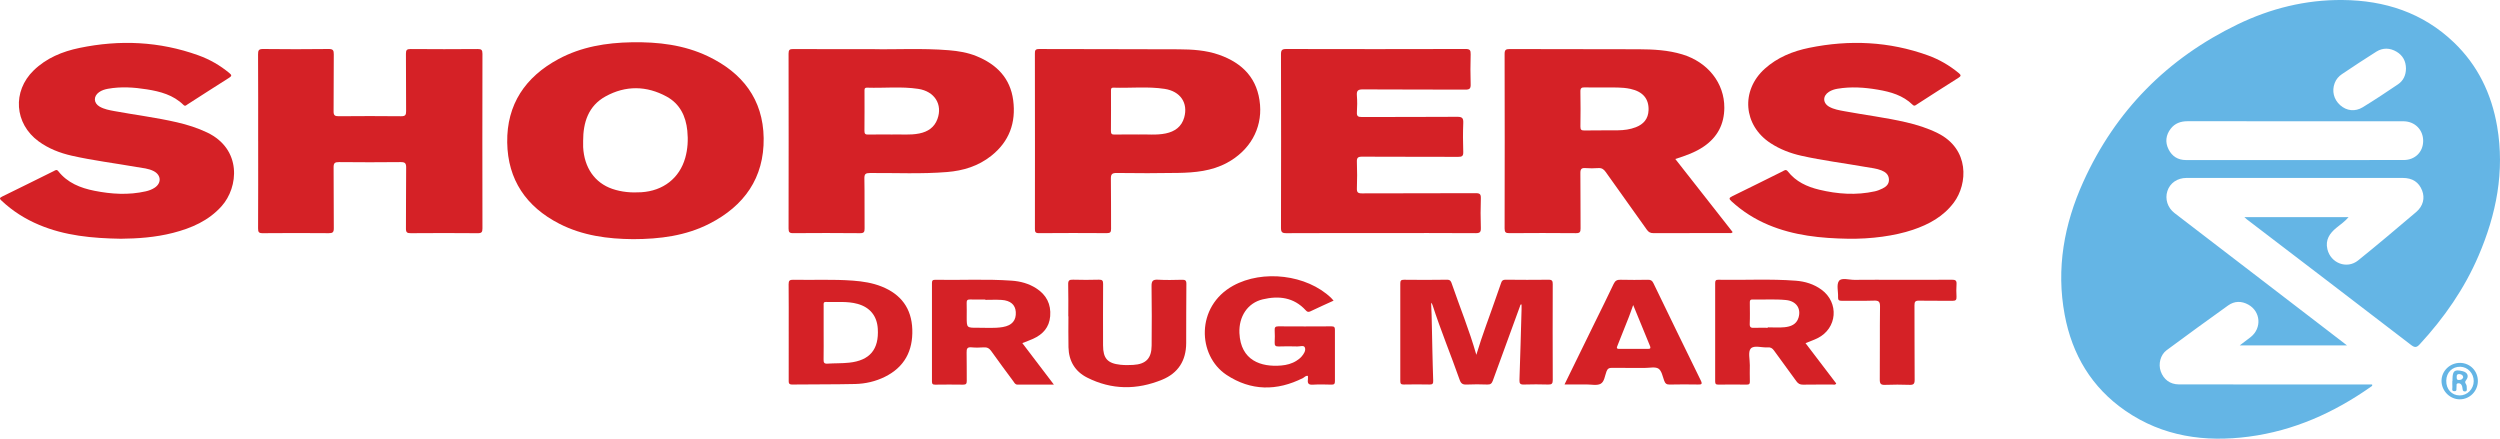
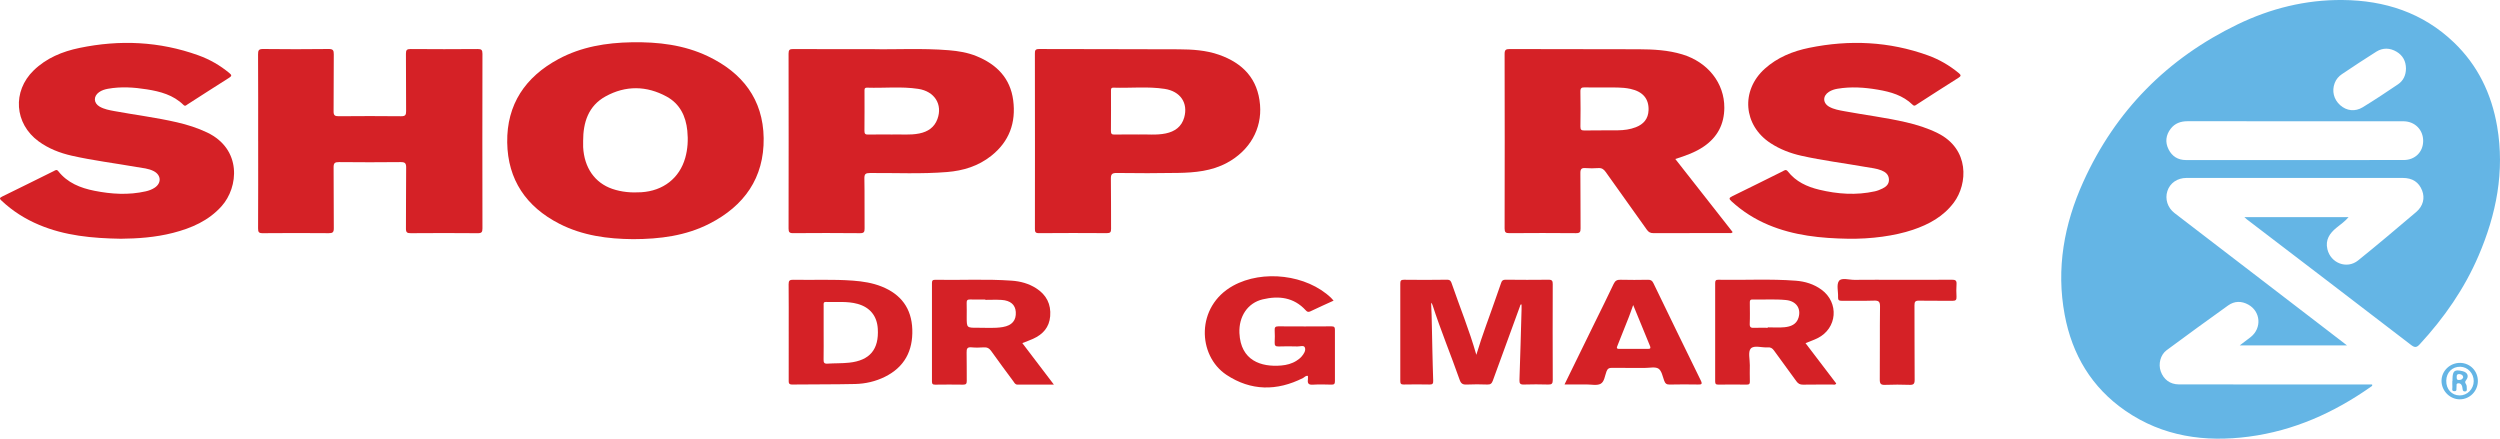
<svg xmlns="http://www.w3.org/2000/svg" id="Layer_2" viewBox="0 0 2461.83 431.98">
  <defs>
    <style>.cls-1{fill:#64b5e5;}.cls-1,.cls-2{stroke-width:0px;}.cls-2{fill:#d52126;}</style>
  </defs>
  <g id="Layer_1-2">
    <path class="cls-1" d="M2311.19,340.14h-105.67c4.24-3.22,7.63-5.7,10.91-8.31,10.99-8.77,9.78-25.08-2.44-31.86-6.69-3.71-13.64-3.65-19.84.79-20.32,14.53-40.51,29.23-60.59,44.09-6.18,4.57-8.36,13.65-5.82,20.82,2.82,7.97,9.19,12.82,17.75,12.85,29.5.12,58.99.07,88.49.07,33.98,0,67.97,0,101.92,0,.57,1.5-.65,1.86-1.37,2.37-36.22,25.49-75.77,43.18-119.89,49-43.36,5.71-84.82-.03-121.7-25.48-33.23-22.93-52.43-55.17-59.78-94.51-8.52-45.6-.53-89.24,18.31-130.88,31.69-70.07,82.84-121.67,152.01-155.1C2235.92,8.31,2270.39-.29,2306.62,0c41.62.34,79.13,12.43,109.72,41.69,23.65,22.62,37.21,50.79,42.69,82.89,7.57,44.28-.82,86.39-18.24,127.06-13.97,32.63-33.96,61.36-58,87.38-2.87,3.11-4.69,3.61-8.42.75-53.87-41.4-107.91-82.58-161.89-123.82-.65-.49-1.22-1.08-2.39-2.14h102.63c-3.56,4.23-7.92,7.17-11.93,10.45-6.75,5.51-11.12,11.92-8.94,21.15,3.27,13.79,19.22,19.93,30.25,11.04,19.31-15.57,38.26-31.59,57.17-47.65,6.9-5.86,8.74-13.77,5.88-21.16-3.2-8.25-9.52-12.42-19.06-12.42-70.99-.01-141.99-.01-212.98,0-9,0-16.22,4.99-18.8,12.85-2.58,7.87.12,16.46,7.07,21.79,50.19,38.53,100.41,77.02,150.61,115.53,6.07,4.66,12.13,9.33,19.19,14.76ZM2260.11,157.61c35.65,0,71.3.05,106.94-.03,11.14-.02,19.06-7.93,19.12-18.72.07-10.97-8.02-19.22-19.11-19.43-3.66-.07-7.33-.01-10.99-.01-67.3,0-134.6.03-201.9-.05-6.8,0-12.52,2.07-16.64,7.43-4.74,6.18-5.62,13.16-2.12,20.17,3.47,6.96,9.24,10.65,17.25,10.64,35.81-.04,71.63-.02,107.44-.02ZM2369.24,67.5c-.06-7.23-3.08-12.93-9.28-16.59-6.52-3.85-13.48-4.07-19.92-.04-11.43,7.15-22.64,14.65-33.86,22.14-3.21,2.15-5.72,5.05-7.13,8.79-2.97,7.84-.93,16.14,5.44,21.8,6.28,5.57,14.6,6.67,22.24,1.98,11.77-7.23,23.32-14.83,34.74-22.6,5.24-3.57,7.73-9.01,7.77-15.47Z" />
    <path class="cls-2" d="M623.31,235.5c-24.53-.19-49.52-3.38-72.57-15.2-32.51-16.68-50.75-43.28-51.27-80.04-.53-37.51,17.86-64.53,50.47-82.09,22.5-12.11,47.05-16.12,72.26-16.54,25.85-.43,51.26,2.48,74.92,13.77,33.86,16.16,54.38,42.3,54.89,80.64.52,39.18-19.23,66.84-53.58,84.33-23.22,11.82-48.38,15.07-75.12,15.14ZM574.23,138.88c0,2-.09,4,.01,5.99,1.06,20.23,11.43,35.16,28.66,41.1,9.26,3.2,18.87,3.95,28.58,3.34,21.61-1.34,37.66-13.88,43.3-33.86,2.47-8.75,2.95-17.72,2.04-26.73-1.45-14.39-7.37-26.52-20.35-33.61-19.8-10.81-40.35-11.08-60.12-.21-17.01,9.35-22.13,25.62-22.13,43.98Z" />
    <path class="cls-2" d="M1649.71,156.55c19.04,24.27,37.78,48.16,56.51,72.02-1.21,1.44-2.46.91-3.51.92-24.82.04-49.64-.02-74.46.1-2.99.01-4.8-.91-6.54-3.36-13.46-19.02-27.11-37.9-40.56-56.92-1.93-2.73-3.93-4.05-7.36-3.79-4.14.31-8.34.31-12.48,0-3.85-.29-5.12.82-5.07,4.9.23,18.15,0,36.3.19,54.45.04,3.64-.77,4.78-4.61,4.74-21.82-.2-43.64-.19-65.46-.01-3.67.03-4.74-.84-4.73-4.64.13-57.28.15-114.57,0-171.85-.01-4.12,1.33-4.82,5.05-4.81,42.31.15,84.62.04,126.92.2,14.49.06,29,.81,43,5.05,25.3,7.68,41.54,28.42,41.39,52.59-.1,16.14-6.74,28.87-20.11,38.05-8.45,5.8-18,9.16-28.17,12.37ZM1581.05,86.12c-7.76,0-14.09.13-20.42-.06-3.08-.09-4.43.55-4.36,4.07.22,11.49.2,22.98.01,34.47-.05,3.13.91,3.94,3.95,3.88,10.99-.19,21.98-.03,32.98-.16,6.01-.07,11.98-.84,17.62-3.03,7.64-2.97,12.27-8.27,12.56-16.85.38-11.17-5.62-18.27-17.89-20.93-8.55-1.86-17.24-1.22-24.45-1.4Z" />
    <path class="cls-2" d="M254.21,138.98c0-28.48.08-56.96-.09-85.43-.02-3.94.63-5.36,5.02-5.3,21.49.26,42.98.26,64.46,0,4.36-.05,5.12,1.33,5.08,5.32-.21,18.65.03,37.31-.19,55.96-.05,4,1.16,4.96,5.03,4.92,20.49-.19,40.98-.21,61.47.01,4.08.04,4.95-1.23,4.91-5.04-.18-18.82.03-37.64-.17-56.46-.04-3.75.94-4.71,4.69-4.68,21.99.19,43.98.19,65.97,0,3.76-.03,4.7.96,4.69,4.7-.12,57.29-.12,114.58,0,171.87,0,3.63-.75,4.82-4.62,4.79-21.99-.2-43.98-.18-65.97-.01-3.65.03-4.79-.79-4.75-4.63.21-19.98-.06-39.97.21-59.95.06-4.56-1.34-5.48-5.62-5.43-20.15.23-40.31.21-60.47,0-4.04-.04-5.41.88-5.36,5.17.23,19.98-.02,39.97.2,59.95.04,4.03-1.18,4.91-5.01,4.88-21.65-.18-43.31-.19-64.97.01-3.84.04-4.61-1.07-4.59-4.71.16-28.64.09-57.29.09-85.93Z" />
    <path class="cls-2" d="M119.13,235.1c-28.65-.45-55.2-3.04-80.4-13.58-13.8-5.77-26.24-13.61-37.15-23.88-1.94-1.83-2.4-2.65.45-4.04,17.04-8.29,33.99-16.77,50.98-25.16,1.41-.7,2.75-1.94,4.33.07,9.07,11.55,21.82,16.6,35.61,19.35,16.77,3.34,33.66,4.39,50.55.56,3.11-.7,6.07-1.79,8.74-3.53,6.93-4.52,6.6-12.43-.75-16.31-5.25-2.77-11.18-3.11-16.89-4.11-21.29-3.74-42.78-6.37-63.89-11.14-11.75-2.66-22.91-6.99-32.74-14.18-23.8-17.42-26.02-49.25-4.81-69.83,12.6-12.22,28.26-18.63,45.1-22.12,39.62-8.23,78.75-6.5,117.02,7.26,11.19,4.02,21.42,9.86,30.6,17.52,2.21,1.84,2.65,2.77-.14,4.53-13.8,8.69-27.47,17.57-41.2,26.36-1.15.74-2.18,2.11-3.85.46-10-9.85-22.87-13.24-36.11-15.35-12.69-2.02-25.49-2.86-38.28-.57-3.12.56-6.16,1.51-8.78,3.37-5.69,4.05-5.44,10.74.62,14.22,4.53,2.6,9.66,3.5,14.73,4.43,20.44,3.77,41.11,6.3,61.39,11,10.22,2.37,20.18,5.49,29.69,10.03,34.43,16.43,31,53.9,14.25,72.59-12.88,14.38-29.65,21.59-47.8,26.26-17.37,4.47-35.12,5.64-51.27,5.78Z" />
    <path class="cls-2" d="M1820.1,235.1c-26.94-.44-53.49-3.08-78.67-13.64-13.48-5.66-25.61-13.36-36.39-23.26-2.61-2.39-2.57-3.35.75-4.96,16.6-8.05,33.08-16.36,49.62-24.53,1.64-.81,3.19-2.42,5.14.08,7.86,10.07,18.84,15.11,30.86,18,18.15,4.37,36.48,5.68,54.9,1.6,2.56-.57,5.07-1.6,7.44-2.75,3.8-1.84,6.67-4.54,6.34-9.23-.32-4.6-3.44-7.05-7.32-8.61-4.98-2.01-10.33-2.45-15.57-3.38-21.12-3.73-42.45-6.35-63.39-11.05-10.76-2.41-21-6.34-30.3-12.4-26.84-17.5-29.54-51.81-5.7-73.26,12.48-11.22,27.57-17.31,43.72-20.61,39.63-8.1,78.76-6.37,117.02,7.46,11.02,3.98,21.08,9.8,30.16,17.29,2.52,2.08,2.63,3.02-.29,4.85-13.67,8.57-27.2,17.38-40.78,26.09-1.33.85-2.41,2.14-4.25.34-9.5-9.27-21.63-12.68-34.22-14.83-13.19-2.25-26.44-3.15-39.75-.91-2.96.5-5.83,1.4-8.39,3.03-6.34,4.04-6.22,11.12.34,14.75,4.57,2.54,9.7,3.38,14.77,4.32,20.28,3.77,40.79,6.25,60.9,10.92,10.71,2.49,21.13,5.76,31.03,10.67,31.62,15.68,29.62,49.95,16.01,68.28-10.27,13.83-24.58,21.6-40.46,26.95-17.71,5.98-41.29,9.15-63.51,8.77Z" />
-     <path class="cls-2" d="M1359.64,229.53c-31,0-61.99-.08-92.99.09-4.14.02-5.23-1.06-5.22-5.23.14-56.98.15-113.96,0-170.94-.01-4.19,1.12-5.2,5.23-5.19,58.83.14,117.65.15,176.48-.02,4.32-.01,5.19,1.25,5.07,5.27-.3,9.82-.3,19.66,0,29.48.12,4.08-.9,5.29-5.15,5.27-33.66-.19-67.33.01-100.99-.23-4.95-.04-6.28,1.33-5.9,6.08.43,5.46.37,11,.01,16.48-.25,3.94,1.25,4.64,4.83,4.63,31.33-.13,62.66.05,93.99-.2,4.97-.04,6.11,1.4,5.92,6.12-.38,9.48-.34,19-.01,28.48.14,4.13-1.31,4.86-5.07,4.84-31.5-.14-62.99,0-94.49-.18-4.15-.02-5.36,1.01-5.19,5.19.34,8.65.31,17.33.01,25.98-.13,3.9.93,4.99,4.92,4.97,37.33-.16,74.66-.02,111.99-.2,4.18-.02,5.3,1.01,5.15,5.17-.34,9.65-.32,19.33,0,28.98.13,4.08-.84,5.27-5.1,5.24-31.16-.2-62.33-.11-93.49-.11Z" />
    <path class="cls-2" d="M858.28,48.37c22.19.59,49.2-1.11,76.15,1.1,9.32.77,18.5,2.28,27.22,5.84,19.73,8.05,33.22,21.59,36.07,43.38,2.89,22.06-3.81,40.7-21.68,54.82-12.75,10.08-27.47,14.59-43.38,15.89-25.29,2.07-50.63.8-75.94.97-4.31.03-5.62.9-5.53,5.43.31,16.32.03,32.65.2,48.97.03,3.45-.44,4.89-4.49,4.85-21.99-.23-43.99-.19-65.98-.03-3.58.03-4.39-1.09-4.39-4.5.1-57.47.1-114.94,0-172.41,0-3.55,1.04-4.41,4.48-4.39,24.16.14,48.32.08,77.27.08ZM878.43,132.45c7.95-.37,17.48.87,26.87-1.02,8.33-1.68,14.81-5.93,17.83-14.23,5.24-14.37-2.76-27.24-18.87-29.69-16.7-2.54-33.57-.63-50.35-1.18-2.93-.1-2.6,1.78-2.6,3.62,0,12.98.09,25.96-.06,38.94-.03,2.89.88,3.68,3.68,3.62,7.32-.17,14.65-.06,23.49-.06Z" />
    <path class="cls-2" d="M1019.15,138.83c0-28.64.04-57.28-.06-85.92-.01-3.12.24-4.65,4.13-4.64,45.8.19,91.6.05,137.4.28,13.48.07,27.05.88,39.91,5.42,23.28,8.23,38.14,23.53,40.27,49.28,1.96,23.7-10.18,45.11-32.67,57.16-15.01,8.04-31.39,9.57-47.92,9.86-20.15.35-40.31.36-60.45.07-5.03-.07-5.93,1.45-5.84,6.08.29,16.31.03,32.63.18,48.95.03,3.22-.8,4.23-4.14,4.21-22.32-.15-44.64-.17-66.95.02-3.63.03-3.91-1.44-3.9-4.36.08-28.81.05-57.61.05-86.42ZM1121.08,132.45c7.95-.37,17.49.9,26.86-1.05,8.92-1.85,15.61-6.56,18.19-15.71,4.02-14.27-3.73-25.82-19.32-28.18-16.69-2.53-33.54-.63-50.31-1.18-2.57-.08-2.48,1.43-2.48,3.19.02,13.14.09,26.27-.05,39.41-.03,2.89.87,3.65,3.66,3.58,7.31-.18,14.63-.06,23.45-.06Z" />
    <path class="cls-2" d="M1453.8,349.39c5.96-19.92,13.05-37.99,19.35-56.34,1.67-4.87,3.49-9.69,5.1-14.58.72-2.18,1.83-3.06,4.27-3.03,14.16.14,28.32.2,42.48.02,3.5-.04,4.04,1.31,4.03,4.37-.09,31.48-.12,62.95.02,94.43.02,3.56-1.07,4.5-4.5,4.4-7.99-.23-16-.25-23.98,0-3.58.12-4.43-1.03-4.31-4.5.81-23.13,1.41-46.27,2.07-69.41.05-1.65,0-3.3,0-4.93-1.4-.17-1.25.91-1.49,1.57-8.97,24.49-17.96,48.97-26.82,73.5-1,2.78-2.33,3.87-5.35,3.77-6.82-.23-13.67-.32-20.48.02-3.79.19-5.54-1-6.81-4.61-8.63-24.61-18.66-48.71-26.67-73.55-.28-.87-.7-1.7-1.45-2.44.83,15.68.77,31.29,1.24,46.89.3,9.99.42,19.98.81,29.96.11,2.8-.64,3.77-3.55,3.71-8.49-.17-16.99-.16-25.49,0-2.66.05-3.37-.83-3.36-3.42.08-31.98.07-63.95,0-95.93,0-2.65.49-3.84,3.53-3.81,14.16.15,28.32.22,42.48-.04,3.57-.06,4.07,2.08,4.87,4.41,7.83,22.77,17.03,45.07,23.99,69.53Z" />
    <path class="cls-2" d="M1006.71,337.86c10.23,13.45,20.35,26.76,31.07,40.85-12.56,0-24.17-.03-35.79.03-2.35.01-3.03-1.8-4.07-3.2-7.32-9.91-14.69-19.78-21.82-29.83-1.96-2.77-4.09-3.88-7.43-3.65-3.98.27-8.02.37-11.99-.02-4.17-.41-4.92,1.31-4.82,5.05.25,9.32-.02,18.66.14,27.98.05,2.82-.81,3.75-3.65,3.71-9.16-.15-18.33-.12-27.49,0-2.41.03-3.14-.8-3.13-3.16.06-32.32.06-64.64,0-96.96,0-2.38.8-3.17,3.19-3.13,25.15.47,50.32-.93,75.45.86,8.55.61,16.74,2.84,24.05,7.53,9.99,6.42,14.71,15.58,13.74,27.48-.9,10.96-7.24,17.91-16.87,22.25-3.32,1.5-6.77,2.71-10.58,4.23ZM970.29,295.29c0-.11,0-.22,0-.33-4.99,0-9.98.11-14.96-.05-2.58-.08-3.53.75-3.43,3.38.17,4.65.05,9.31.05,13.96,0,10.51,0,10.57,10.67,10.49,8.3-.07,16.67.72,24.9-.69,9.16-1.57,13.27-6.62,12.76-14.85-.44-7.08-5.21-11.31-14.04-11.86-5.3-.33-10.63-.06-15.95-.06Z" />
    <path class="cls-2" d="M1777.96,337.91c10.17,13.35,20.23,26.55,30.25,39.72-1.05,1.74-2.52,1.04-3.69,1.05-9.66.07-19.32-.08-28.98.1-3,.06-4.85-.93-6.59-3.36-7.26-10.15-14.78-20.11-22.04-30.26-1.64-2.29-3.37-3.32-6.17-3.09-5.74.46-13.46-2.4-16.7,1.14-2.86,3.13-.86,10.73-.93,16.36-.06,5.33-.11,10.66.03,15.98.06,2.31-.57,3.23-3.04,3.19-9.32-.12-18.65-.11-27.98,0-2.36.03-3.15-.69-3.15-3.11.07-32.3.06-64.6.01-96.9,0-2.26.51-3.29,3.04-3.24,25.47.49,50.96-1.02,76.4.94,9.03.7,17.64,3.3,25.14,8.74,17.71,12.85,15.68,38.31-3.89,47.92-3.68,1.81-7.59,3.12-11.72,4.8ZM1740.79,322.77v-.42c5.48,0,10.99.42,16.42-.11,6.13-.6,11.84-2.69,13.87-9.47,2.73-9.1-2.36-16.34-12.41-17.32-10.93-1.07-21.91-.24-32.87-.51-2.85-.07-2.71,1.58-2.7,3.5.03,6.81.23,13.63-.08,20.42-.16,3.56,1.31,4.1,4.31,3.97,4.48-.2,8.97-.05,13.45-.05Z" />
    <path class="cls-2" d="M776.66,326.83c0-15.64.1-31.29-.08-46.93-.04-3.54,1.07-4.48,4.52-4.41,19.63.41,39.29-.62,58.91.86,9.65.73,19.16,2.2,28.21,5.82,19.06,7.63,29.47,21.52,30.15,42.22.69,21.09-7.7,37.1-26.97,46.65-9.21,4.57-19.19,6.86-29.37,7.09-20.63.48-41.28.26-61.92.52-3.68.05-3.46-1.94-3.46-4.4.04-15.81.02-31.62.01-47.43ZM811.07,327.59c0,8.81.1,17.62-.06,26.43-.05,2.87.47,4.28,3.77,4.07,7.13-.46,14.32-.2,21.41-.95,20.39-2.16,29.45-13.08,28.2-33.44-.77-12.56-7.69-21.04-19.77-24.43-10.29-2.88-20.81-1.54-31.24-1.92-2.73-.1-2.31,1.69-2.31,3.31,0,8.98,0,17.95,0,26.93Z" />
    <path class="cls-2" d="M1313.27,296.04c-7.82,3.58-15.41,6.94-22.89,10.55-2.13,1.03-3.22.46-4.64-1.09-11.71-12.78-26.51-14.45-42.25-10.74-14.97,3.53-23.69,16.97-22.99,33.18,1.18,27.17,21.38,33.7,41.17,31.99,5.31-.46,10.53-1.78,15.1-4.74,1.8-1.16,3.58-2.5,4.96-4.11,2.19-2.56,4.47-5.91,3.17-8.98-1-2.37-4.79-.86-7.31-.94-6.16-.17-12.33-.22-18.49.01-3.17.12-4.04-1.03-3.88-4.02.22-3.99.19-8,0-11.99-.12-2.68.52-3.82,3.53-3.8,17.49.13,34.99.12,52.48,0,2.75-.02,3.32,1.03,3.31,3.49-.07,16.82-.08,33.64.01,50.47.01,2.58-.71,3.51-3.38,3.43-6.16-.17-12.34-.34-18.48.05-4.17.26-5.26-1.35-4.75-5.06.16-1.14.02-2.32.02-3.57-2.21-.52-3.31,1.29-4.82,2.06-25.7,12.97-51.29,12.83-75.35-3.08-28.68-18.98-30.41-67.45,6.52-87.81,29.17-16.08,72.41-10.95,96.45,11.96.82.78,1.52,1.68,2.47,2.74Z" />
-     <path class="cls-2" d="M1051.98,311.49c0-10.49.19-20.99-.1-31.47-.11-3.9,1.18-4.72,4.8-4.61,8.49.26,16.99.24,25.48,0,3.37-.1,4.13,1.02,4.11,4.22-.14,20.15-.09,40.3-.05,60.45.02,12.86,4.36,17.77,17.18,19.11,4.12.43,8.33.39,12.47.15,12.57-.73,18.09-6.43,18.18-19,.14-19.48.25-38.97-.08-58.45-.09-5.22,1.28-6.77,6.5-6.46,7.8.47,15.65.24,23.48.06,3.05-.07,4.36.51,4.32,4.01-.21,19.48-.11,38.97-.19,58.45-.07,17.1-7.9,29.49-23.68,35.95-24.79,10.15-49.64,10.15-73.85-2.09-12.04-6.09-18.06-16.42-18.38-29.85-.24-10.15-.05-20.32-.05-30.47-.05,0-.09,0-.14,0Z" />
+     <path class="cls-2" d="M1051.98,311.49Z" />
    <path class="cls-2" d="M1540.63,378.59c10.23-20.91,20.01-40.89,29.79-60.87,6.21-12.69,12.58-25.3,18.57-38.1,1.53-3.27,3.39-4.23,6.82-4.14,8.99.23,17.99.18,26.99.01,2.71-.05,4.14.8,5.34,3.28,15.48,32.02,31.03,64.01,46.7,95.94,1.83,3.72.54,3.98-2.72,3.93-9.33-.14-18.66-.19-27.99.03-3.08.07-4.36-1.1-5.35-3.82-1.53-4.18-2.48-9.76-5.61-11.83-3.16-2.09-8.68-.71-13.16-.73-10.83-.04-21.66.07-32.49-.07-2.84-.04-4.44.62-5.54,3.5-1.63,4.29-2.1,10.25-5.83,12.22-3.67,1.94-9.09.61-13.75.64-6.98.04-13.97.01-21.78.01ZM1608.25,300.37c-1.65,4.6-2.83,8.15-4.19,11.63-3.69,9.41-7.42,18.81-11.21,28.19-.81,2-1.41,3.4,1.77,3.37,9.47-.1,18.95-.07,28.42-.01,2.22.01,2.57-.89,1.81-2.74-5.39-13.11-10.76-26.22-16.6-40.44Z" />
    <path class="cls-2" d="M1868.6,275.52c17.83,0,35.66.08,53.5-.07,3.37-.03,4.82.72,4.56,4.36-.3,4.14-.23,8.33-.01,12.49.17,3.1-.97,3.96-4,3.92-11-.16-22,.08-32.99-.14-3.56-.07-4.43,1.07-4.41,4.51.14,24.49-.03,48.98.17,73.47.03,4.06-1.21,5.04-5.04,4.91-7.99-.27-16.01-.32-23.99.01-4.09.17-5.34-.89-5.31-5.14.21-23.99-.07-47.99.24-71.97.06-5.03-1.45-5.99-6.08-5.83-10.49.36-21,.03-31.49.17-2.72.03-3.91-.6-3.75-3.57.29-5.47-1.75-12.45.91-16.02,2.57-3.45,9.96-.98,15.22-1.04,14.16-.16,28.33-.05,42.5-.05Z" />
    <path class="cls-1" d="M2440.03,375.44c-.11,9.83-8.06,17.78-17.8,17.79-9.75.02-18.04-8.38-18-18.23.04-9.83,8.39-17.82,18.46-17.66,9.83.16,17.45,8.11,17.34,18.09ZM2408.91,374.91c-.14,8.36,5.33,14.4,13.14,14.49,7.54.09,13.85-6.29,13.9-14.06.06-7.66-5.87-14.03-13.19-14.19-7.94-.17-13.72,5.57-13.85,13.75Z" />
    <path class="cls-1" d="M2415.05,375.12c0-.66,0-1.32,0-1.99.13-8.09,2.05-9.55,10.03-7.61,4.84,1.18,6.42,4.9,3.37,8.82-1.19,1.53-1.19,2.38-.21,3.76,1.02,1.43.8,3.17.9,4.81.07,1.18.09,2.42-1.55,2.56-1.62.15-2.46-.62-2.57-2.26-.06-.82-.19-1.65-.4-2.44-.5-1.9-1.45-3.41-3.69-3.34-2.78.09-1.57,2.33-1.92,3.72-.39,1.54.89,4.12-2.14,4.06-3.02-.06-1.81-2.56-1.93-4.14-.15-1.98-.04-3.97-.04-5.96h.16ZM2425.62,371.5c-.27-2.13-1.7-2.93-3.68-3.12-1.8-.17-2.8.46-2.75,2.41.04,1.63-.32,3.44,2.24,3.39,1.93-.04,3.53-.56,4.19-2.69Z" />
  </g>
</svg>